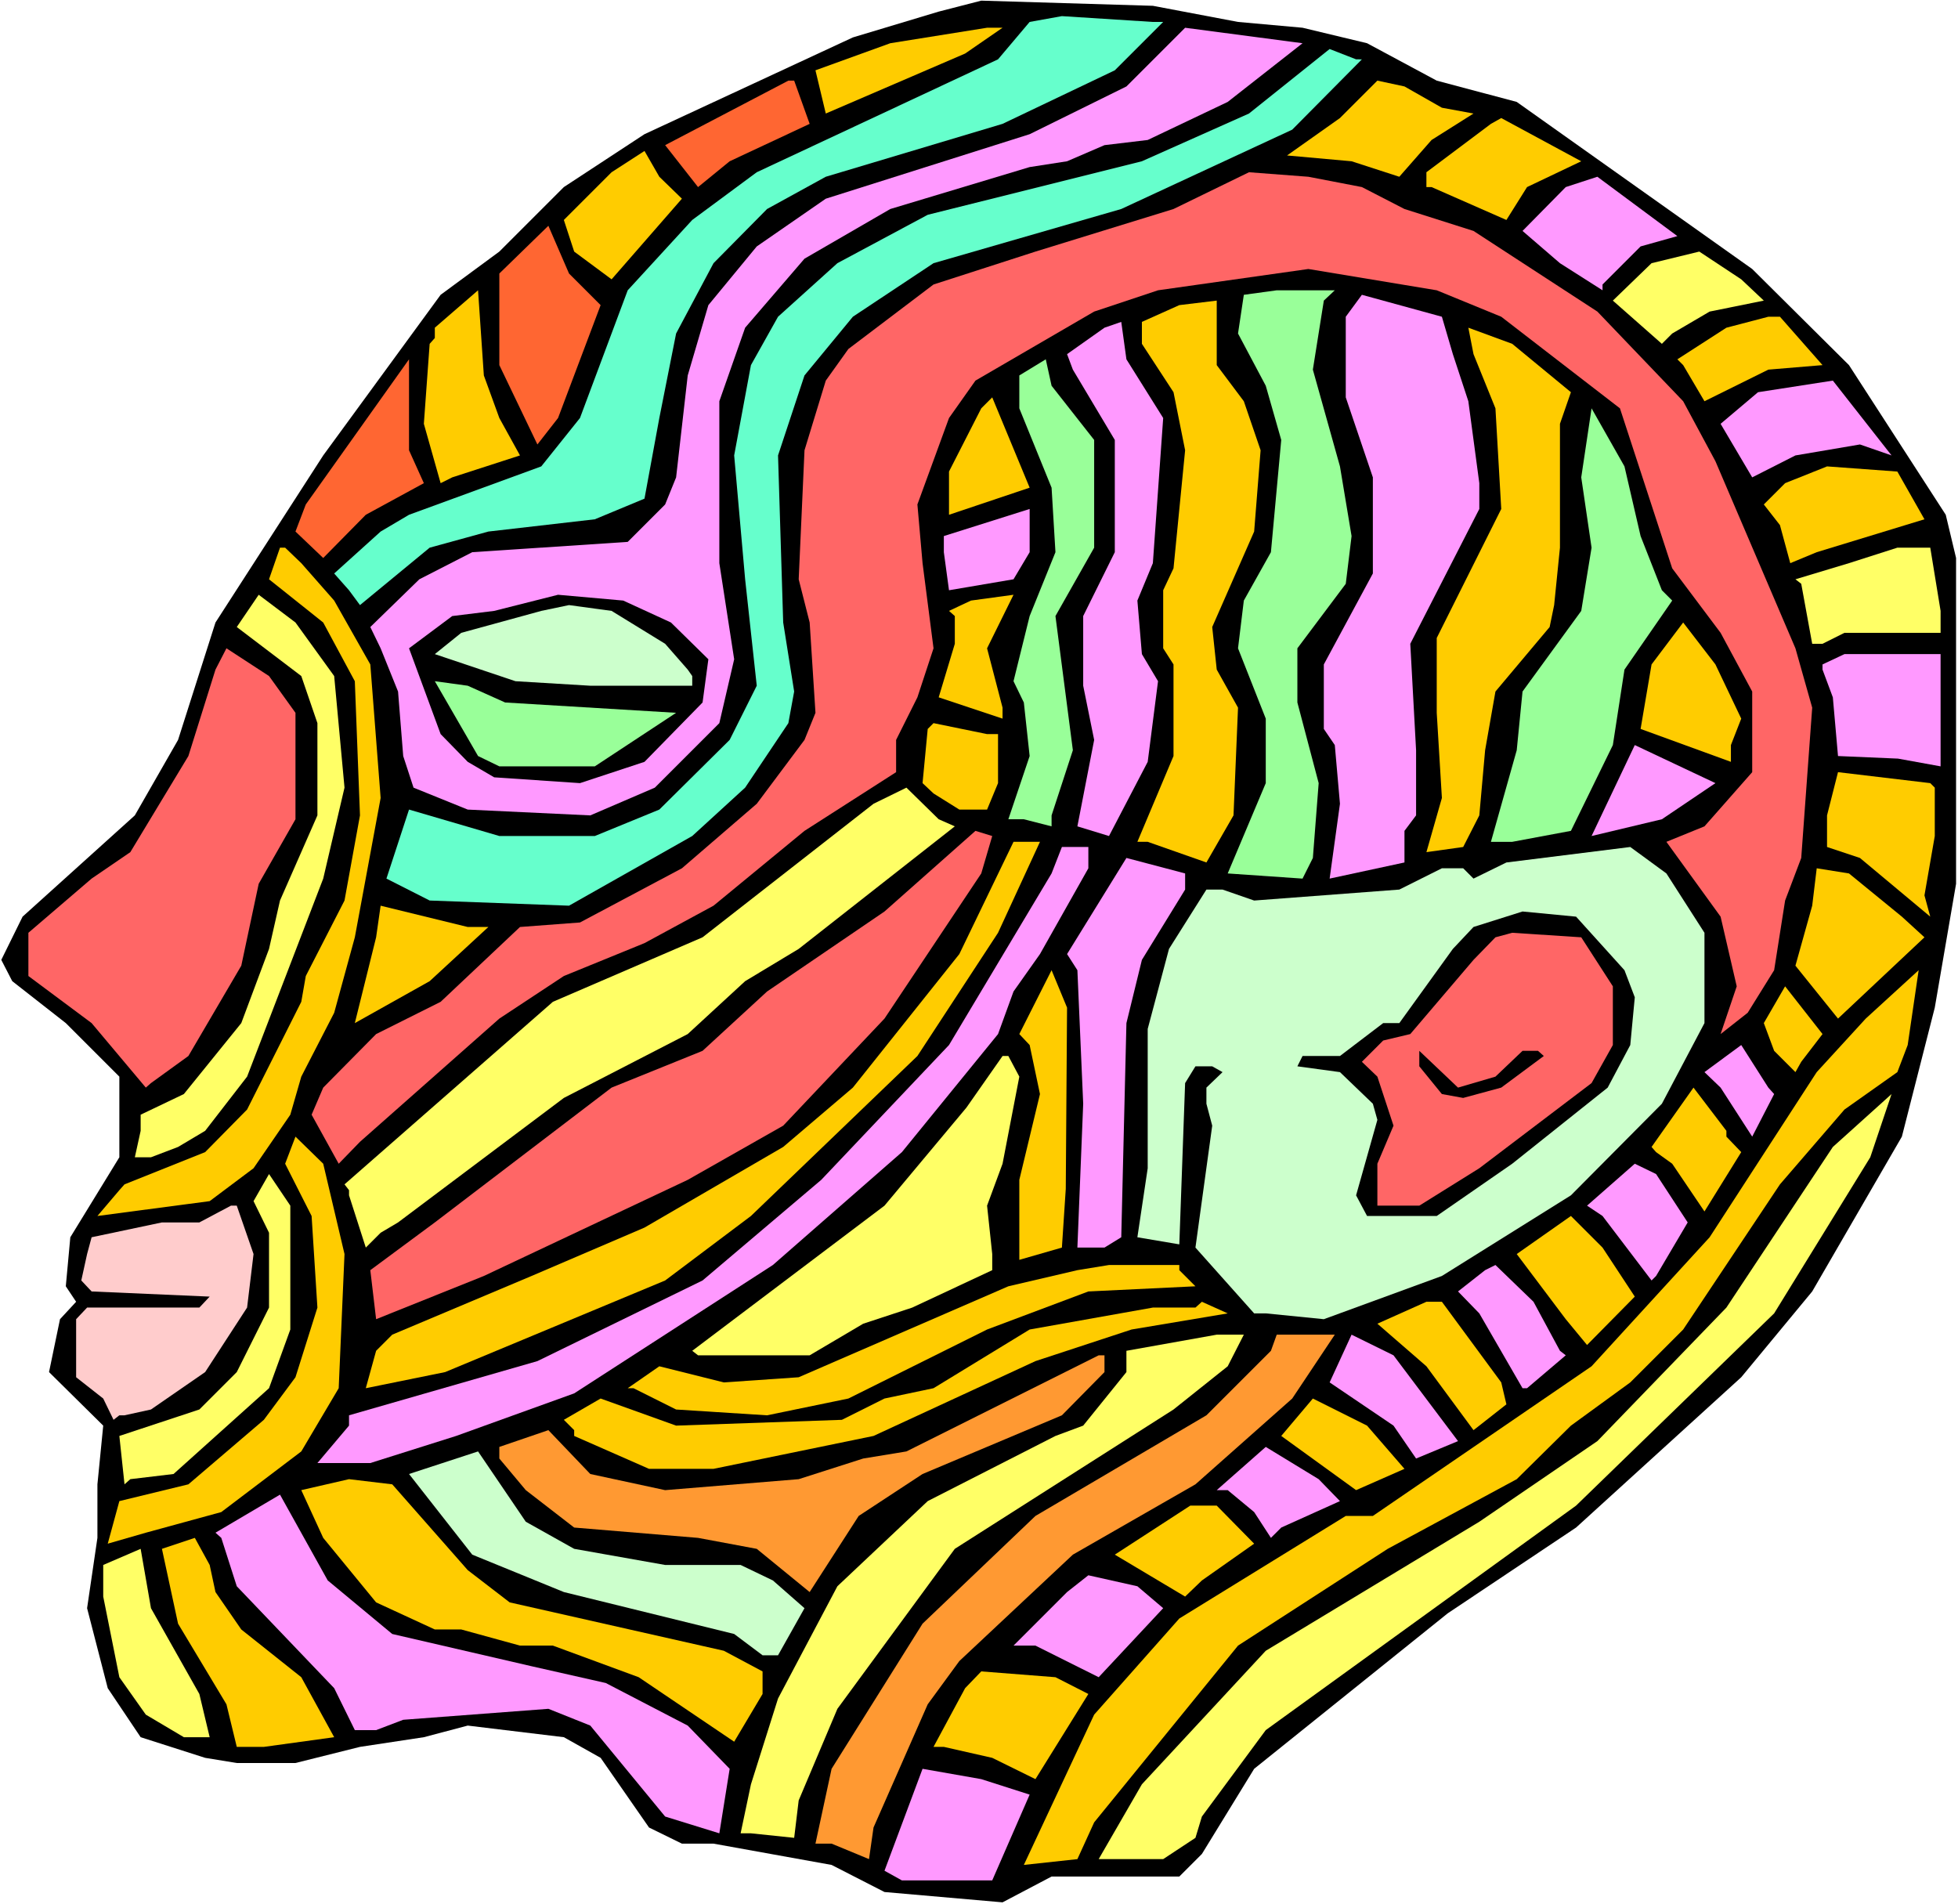
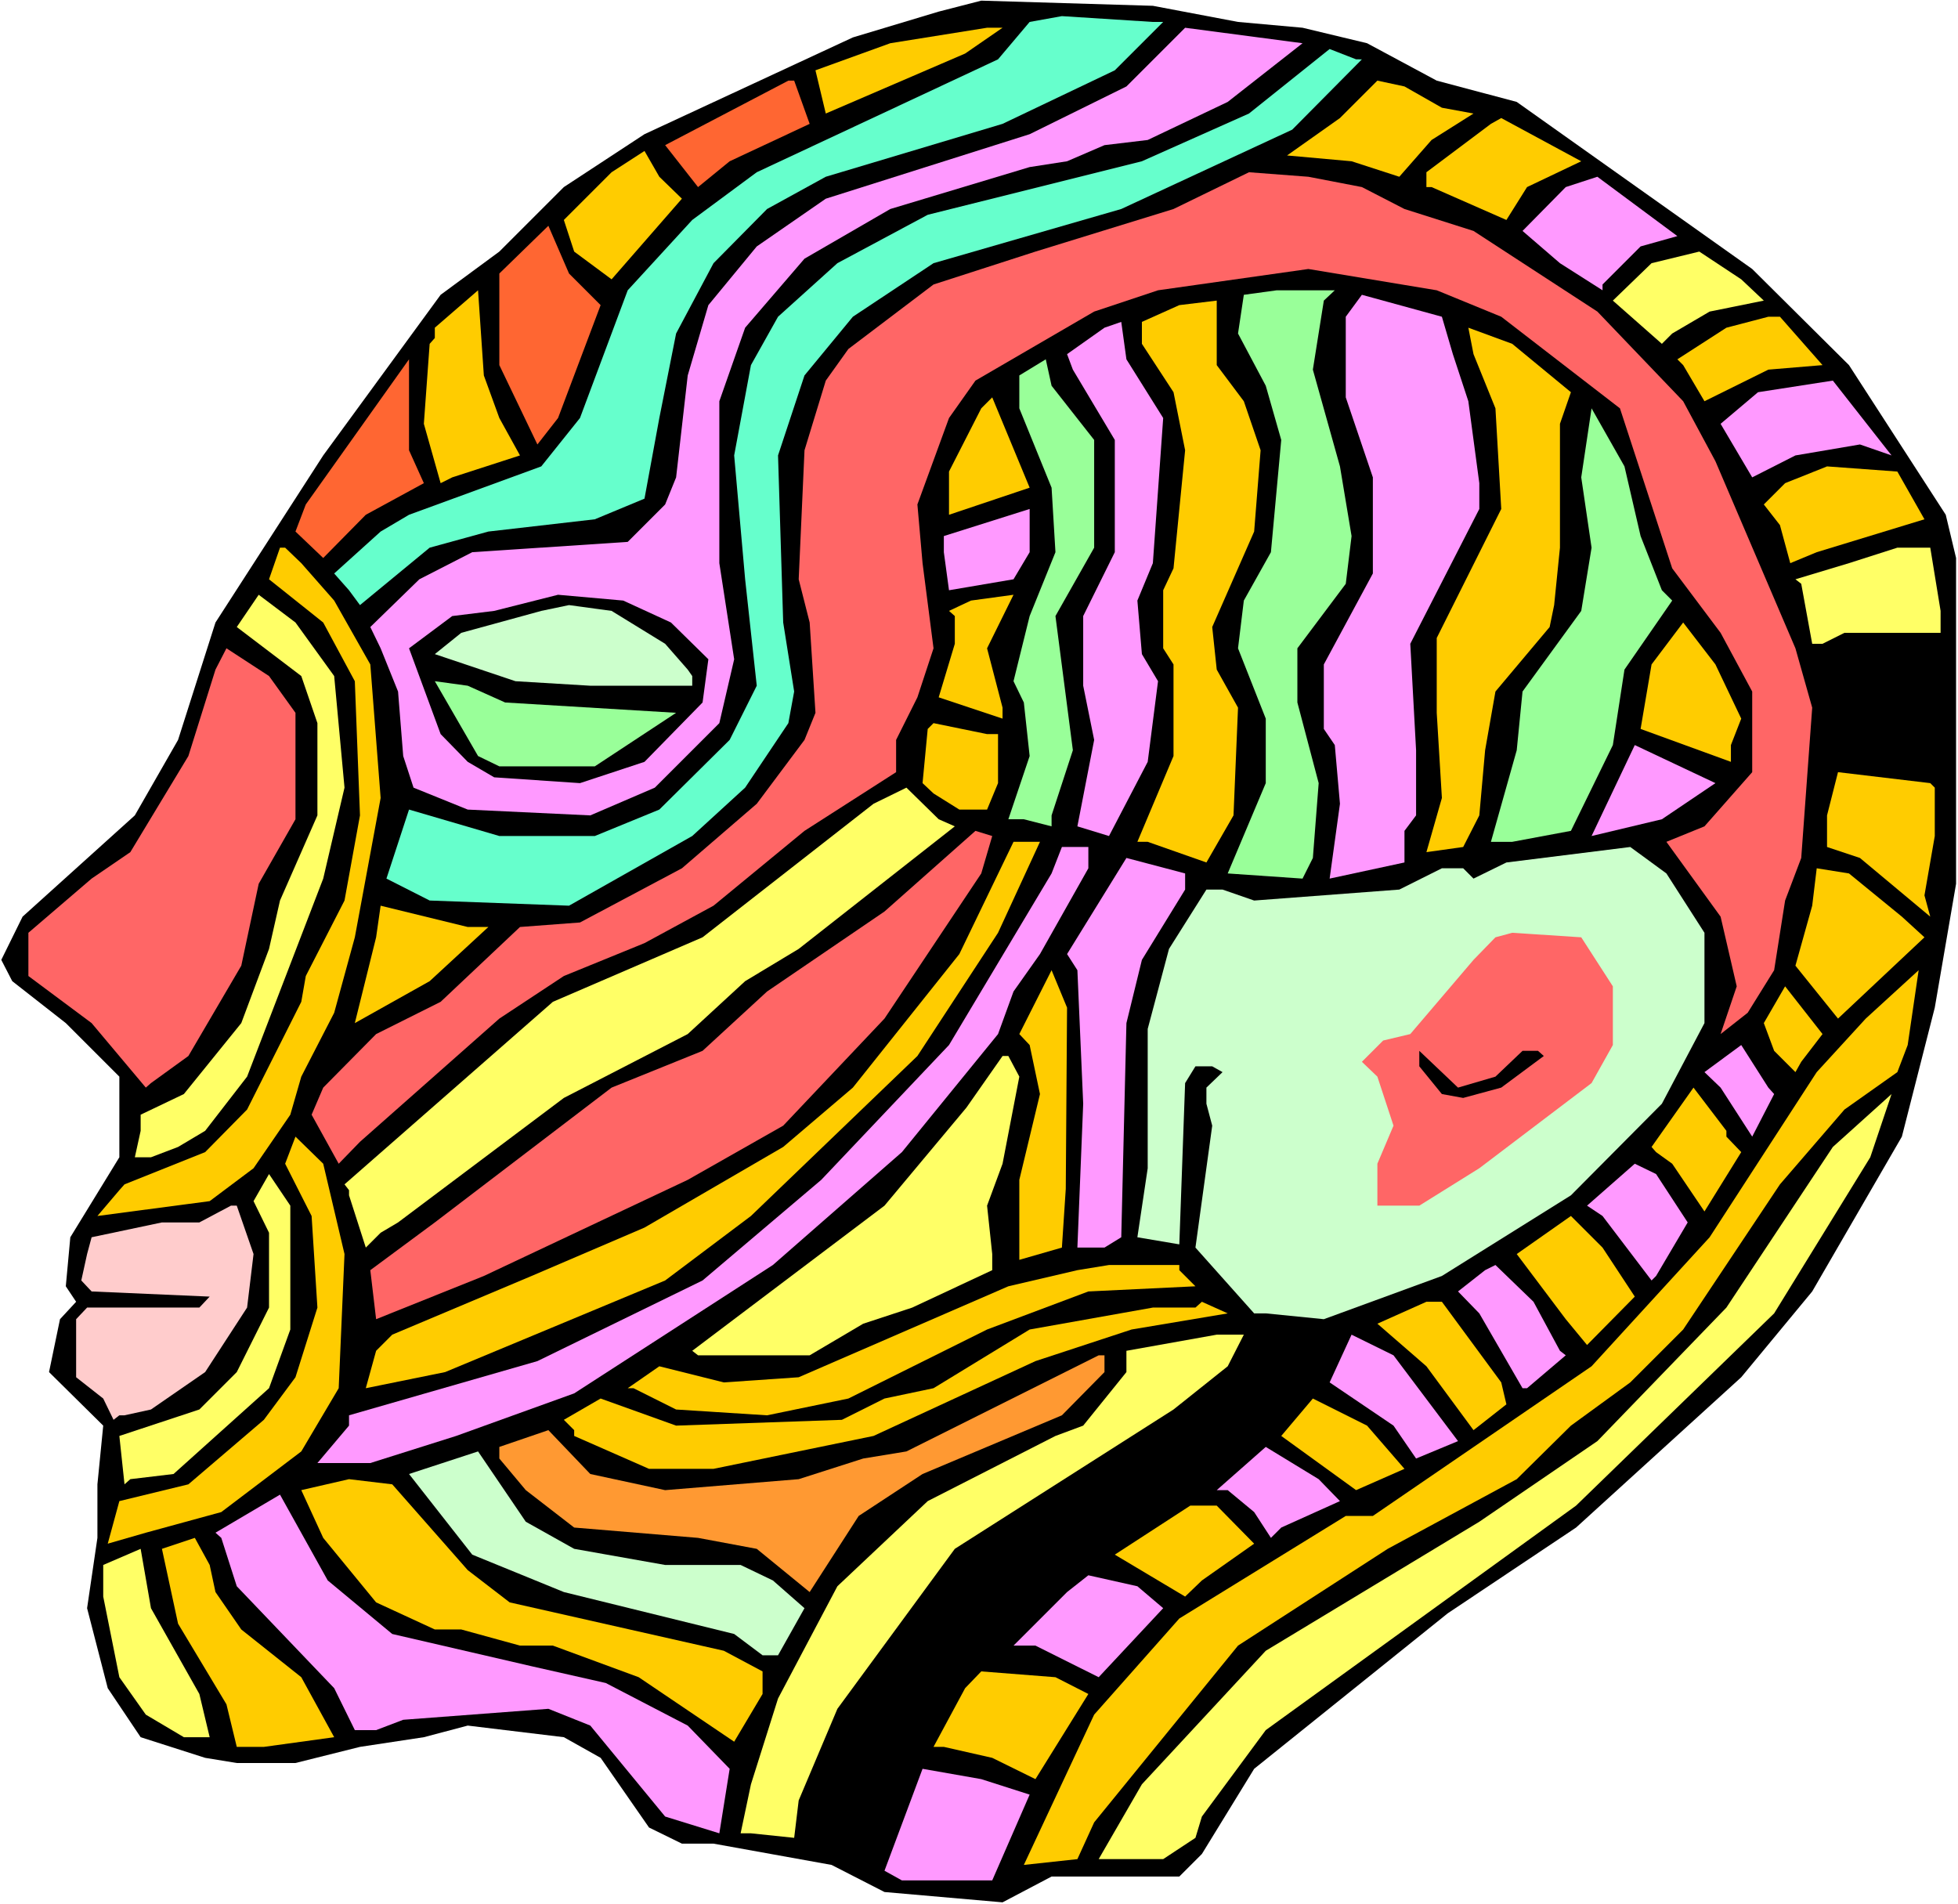
<svg xmlns="http://www.w3.org/2000/svg" xmlns:ns1="http://sodipodi.sourceforge.net/DTD/sodipodi-0.dtd" xmlns:ns2="http://www.inkscape.org/namespaces/inkscape" version="1.0" width="129.766mm" height="126.203mm" id="svg83" ns1:docname="Head 04.wmf">
  <rect width="100%" height="100%" fill="#333333" stroke="none" />
  <ns1:namedview id="namedview83" pagecolor="#ffffff" bordercolor="#000000" borderopacity="0.25" ns2:showpageshadow="2" ns2:pageopacity="0.0" ns2:pagecheckerboard="0" ns2:deskcolor="#d1d1d1" ns2:document-units="mm" />
  <defs id="defs1">
    <pattern id="WMFhbasepattern" patternUnits="userSpaceOnUse" width="6" height="6" x="0" y="0" />
  </defs>
  <path style="fill:#ffffff;fill-opacity:1;fill-rule:evenodd;stroke:none" d="M 0,476.987 H 490.455 V 0 H 0 Z" id="path1" />
  <path style="fill:#000000;fill-opacity:1;fill-rule:evenodd;stroke:none" d="m 310.11,5.494 16.16,1.454 16.16,3.878 17.453,9.372 20.038,5.332 58.984,41.849 24.24,24.076 24.24,37.487 2.586,10.826 v 81.598 l -5.333,31.024 -8.242,32.316 -22.462,38.779 -17.776,21.49 -41.37,37.648 -32.158,21.49 -48.48,38.941 -13.09,21.329 -5.656,5.655 H 263.408 l -12.282,6.463 -29.573,-2.585 -13.251,-6.786 -29.573,-5.332 h -7.918 l -8.242,-4.04 -12.12,-17.451 -9.211,-5.171 -24.078,-2.908 -10.989,2.908 -15.998,2.424 -16.16,4.04 H 59.307 l -7.918,-1.293 -16.16,-5.171 -8.242,-12.28 -5.171,-20.036 2.586,-17.612 v -13.411 l 1.454,-14.704 -13.574,-13.411 2.747,-13.25 4.04,-4.363 -2.586,-3.878 1.131,-12.28 12.282,-20.036 V 269.679 L 16.483,256.267 3.07,245.765 0.323,240.432 5.656,229.607 33.774,204.238 44.602,185.333 53.974,155.926 80.962,114.076 110.373,73.842 125.078,63.017 141.238,46.858 161.438,33.609 213.635,9.372 235.128,2.908 245.793,0.162 288.779,1.454 Z" id="path2" />
  <path style="fill:#66ffcc;fill-opacity:1;fill-rule:evenodd;stroke:none" d="m 291.364,5.494 -12.12,12.119 -28.118,13.411 -44.278,13.25 -14.706,8.079 -13.413,13.573 -9.373,17.612 -4.202,21.167 -3.717,20.198 -12.443,5.171 -26.664,3.07 -14.706,4.04 -17.453,14.381 -2.747,-3.716 -3.717,-4.201 11.635,-10.503 7.11,-4.201 33.128,-12.119 9.696,-12.119 11.958,-31.993 16.16,-17.612 16.16,-11.957 60.438,-28.277 7.918,-9.372 8.08,-1.454 22.786,1.454 z" id="path3" />
  <path style="fill:#ffcc00;fill-opacity:1;fill-rule:evenodd;stroke:none" d="m 241.753,13.411 -34.906,15.027 -2.586,-10.826 18.746,-6.786 24.24,-3.878 h 3.878 z" id="path4" />
  <path style="fill:#ff99ff;fill-opacity:1;fill-rule:evenodd;stroke:none" d="m 307.524,25.53 -20.038,9.533 -10.827,1.293 -9.373,4.04 -9.373,1.454 -34.906,10.503 -21.493,12.442 -14.867,17.289 -6.464,18.42 v 40.557 l 3.717,24.076 -3.717,15.997 -16.16,16.158 -16.16,6.948 -30.704,-1.454 -13.574,-5.494 -2.586,-7.917 -1.293,-16.158 -4.363,-10.826 -2.586,-5.332 12.282,-11.957 13.251,-6.786 38.946,-2.585 9.373,-9.372 2.747,-6.786 2.909,-25.53 5.171,-17.612 12.12,-14.704 17.291,-11.957 51.066,-16.158 24.24,-11.957 14.706,-14.704 29.411,3.878 z" id="path5" />
  <path style="fill:#66ffcc;fill-opacity:1;fill-rule:evenodd;stroke:none" d="m 341.137,14.865 -17.453,17.612 -42.824,19.874 -47.026,13.573 -20.2,13.411 -12.12,14.704 -6.626,20.036 1.293,41.849 2.747,17.289 -1.454,7.917 -10.827,16.158 -13.251,12.119 -30.866,17.451 -34.906,-1.293 -10.827,-5.494 5.656,-17.289 22.624,6.625 h 23.917 l 16.16,-6.625 17.614,-17.451 6.787,-13.573 -2.909,-26.661 -2.747,-31.024 4.202,-22.621 6.787,-12.119 14.867,-13.411 22.624,-12.119 53.651,-13.411 26.826,-11.957 20.2,-16.158 6.626,2.585 z" id="path6" />
  <path style="fill:#ff6632;fill-opacity:1;fill-rule:evenodd;stroke:none" d="m 202.808,31.024 -20.038,9.372 -7.918,6.463 -8.242,-10.503 30.866,-16.158 h 1.454 z" id="path7" />
  <path style="fill:#ffcc00;fill-opacity:1;fill-rule:evenodd;stroke:none" d="m 361.176,26.984 7.918,1.454 -10.504,6.625 -8.08,9.21 -11.958,-3.878 -16.16,-1.454 13.251,-9.372 9.373,-9.372 6.787,1.454 z" id="path8" />
  <path style="fill:#ffcc00;fill-opacity:1;fill-rule:evenodd;stroke:none" d="m 382.507,46.858 -5.171,8.241 -18.746,-8.241 h -1.293 v -3.716 l 16.16,-12.119 2.586,-1.454 20.038,10.826 z" id="path9" />
  <path style="fill:#ffcc00;fill-opacity:1;fill-rule:evenodd;stroke:none" d="m 170.811,49.767 -17.614,20.198 -9.373,-6.948 -2.586,-7.917 11.958,-11.957 8.242,-5.332 3.717,6.463 z" id="path10" />
  <path style="fill:#ff6666;fill-opacity:1;fill-rule:evenodd;stroke:none" d="m 341.137,46.858 10.666,5.494 17.291,5.494 31.027,20.198 21.493,22.46 8.08,15.027 20.038,46.858 4.202,14.865 -2.747,37.648 -4.04,10.664 -2.747,17.451 -6.626,10.664 -6.787,5.332 4.04,-11.957 -4.04,-17.451 -13.574,-18.743 9.534,-3.878 11.958,-13.573 v -20.198 l -7.918,-14.704 -12.12,-16.158 -13.09,-40.072 -29.734,-22.944 -16.16,-6.625 -32.158,-5.332 -37.653,5.332 -15.998,5.332 -29.734,17.289 -6.626,9.372 -7.918,21.652 1.293,14.704 2.747,21.329 -4.04,12.28 -5.333,10.664 v 8.079 l -22.947,14.704 -22.786,18.743 -17.291,9.372 -20.2,8.241 -16.16,10.664 -34.906,30.862 -5.333,5.494 -6.787,-12.28 2.909,-6.786 13.251,-13.411 16.16,-8.079 19.877,-18.743 15.029,-1.131 25.533,-13.573 18.746,-16.158 11.958,-15.997 2.747,-6.786 -1.454,-22.621 -2.747,-10.826 1.454,-32.316 5.333,-17.451 5.656,-7.917 21.331,-16.158 25.533,-8.241 34.582,-10.664 18.907,-9.21 14.867,1.131 z" id="path11" />
  <path style="fill:#ff99ff;fill-opacity:1;fill-rule:evenodd;stroke:none" d="m 410.948,61.724 -9.534,9.533 v 1.454 l -10.666,-6.786 -9.373,-8.079 10.827,-10.988 7.918,-2.585 20.038,14.865 z" id="path12" />
  <path style="fill:#ff6632;fill-opacity:1;fill-rule:evenodd;stroke:none" d="m 150.449,76.428 -10.666,28.277 -5.171,6.625 -9.534,-19.874 V 68.51 l 12.282,-11.957 5.171,11.957 z" id="path13" />
  <path style="fill:#ffff66;fill-opacity:1;fill-rule:evenodd;stroke:none" d="m 441.814,75.297 -13.574,2.747 -9.373,5.494 -2.586,2.585 -12.282,-10.826 9.696,-9.372 11.958,-2.908 10.504,6.948 z" id="path14" />
  <path style="fill:#ffcc00;fill-opacity:1;fill-rule:evenodd;stroke:none" d="m 125.078,104.704 5.171,9.372 -16.968,5.494 -2.909,1.454 -4.202,-14.865 1.454,-20.036 1.293,-1.454 v -2.585 l 10.827,-9.372 1.454,21.329 z" id="path15" />
  <path style="fill:#99ff99;fill-opacity:1;fill-rule:evenodd;stroke:none" d="m 331.603,75.297 -2.747,17.289 6.787,24.237 2.909,17.451 -1.454,11.957 -12.12,16.158 v 13.573 l 5.333,20.198 -1.454,18.743 -2.586,5.171 -18.746,-1.293 9.534,-22.621 v -16.158 l -6.949,-17.612 1.454,-11.957 6.787,-12.119 2.586,-28.115 -3.878,-13.573 -6.949,-13.088 1.454,-9.695 8.242,-1.131 h 14.544 z" id="path16" />
  <path style="fill:#ff99ff;fill-opacity:1;fill-rule:evenodd;stroke:none" d="m 363.923,88.708 3.878,11.795 2.747,20.521 v 6.463 l -17.291,33.77 1.454,26.661 v 16.32 l -2.909,3.878 v 7.917 l -18.746,4.04 2.586,-18.743 -1.293,-14.704 -2.747,-4.04 v -16.158 l 12.282,-22.783 V 119.57 L 337.097,99.534 V 79.336 l 4.04,-5.494 20.038,5.494 z" id="path17" />
  <path style="fill:#ffcc00;fill-opacity:1;fill-rule:evenodd;stroke:none" d="m 311.564,100.503 4.202,12.28 -1.616,20.359 -10.504,23.914 1.131,10.664 5.333,9.533 -1.131,26.984 -6.787,11.795 -14.706,-5.171 h -2.586 l 9.05,-21.49 v -22.944 l -2.586,-4.04 v -14.542 l 2.586,-5.494 2.909,-29.569 -2.909,-14.542 -7.918,-12.119 v -5.494 l 9.373,-4.201 9.373,-1.131 v 16.158 z" id="path18" />
  <path style="fill:#ffcc00;fill-opacity:1;fill-rule:evenodd;stroke:none" d="m 456.519,91.455 -13.574,1.131 -15.998,7.917 -5.333,-9.049 -1.454,-1.454 12.282,-7.917 10.504,-2.747 h 2.909 z" id="path19" />
  <path style="fill:#ff99ff;fill-opacity:1;fill-rule:evenodd;stroke:none" d="m 291.364,104.704 -2.586,36.356 -3.878,9.372 1.131,13.411 4.04,6.786 -2.586,20.198 -9.696,18.582 -7.918,-2.424 4.202,-21.652 -2.747,-13.573 V 154.31 l 7.918,-15.997 V 110.198 l -10.504,-17.612 -1.454,-3.878 9.373,-6.625 4.202,-1.454 1.293,9.372 z" id="path20" />
  <path style="fill:#ffcc00;fill-opacity:1;fill-rule:evenodd;stroke:none" d="m 393.496,98.241 -2.747,7.917 v 31.024 l -1.454,14.381 -1.131,5.494 -13.574,16.158 -2.586,14.704 -1.454,16.32 -4.04,7.917 -9.211,1.293 3.878,-13.573 -1.293,-21.329 v -18.743 l 16.16,-32.316 -1.454,-25.207 -5.494,-13.573 -1.293,-6.625 10.989,4.04 z" id="path21" />
  <path style="fill:#ff6632;fill-opacity:1;fill-rule:evenodd;stroke:none" d="m 106.171,121.024 -14.544,7.917 -10.666,10.826 -6.949,-6.625 2.586,-6.786 25.856,-36.356 V 112.784 Z" id="path22" />
  <path style="fill:#99ff99;fill-opacity:1;fill-rule:evenodd;stroke:none" d="m 274.073,110.198 v 26.984 l -9.696,17.128 4.363,33.609 -5.333,16.32 v 2.747 l -6.949,-1.777 h -3.878 l 5.333,-15.835 -1.454,-13.411 -2.586,-5.332 4.04,-16.32 6.464,-15.997 -0.97,-16.158 -8.08,-19.874 v -8.241 l 6.626,-4.04 1.454,6.625 z" id="path23" />
  <path style="fill:#ff99ff;fill-opacity:1;fill-rule:evenodd;stroke:none" d="m 465.892,111.329 -16.16,2.747 -10.827,5.494 -7.918,-13.411 9.373,-7.917 18.746,-2.908 14.706,18.743 z" id="path24" />
  <path style="fill:#ffcc00;fill-opacity:1;fill-rule:evenodd;stroke:none" d="m 237.713,128.942 v -10.826 l 8.08,-15.835 2.747,-2.747 9.373,22.621 z" id="path25" />
  <path style="fill:#99ff99;fill-opacity:1;fill-rule:evenodd;stroke:none" d="m 410.948,134.274 5.333,13.573 2.586,2.585 -11.958,17.289 -2.909,18.905 -10.504,21.49 -14.706,2.747 h -5.333 l 6.464,-22.945 1.454,-14.704 14.706,-20.198 2.586,-15.835 -2.586,-17.612 2.586,-17.289 8.242,14.542 z" id="path26" />
  <path style="fill:#ffcc00;fill-opacity:1;fill-rule:evenodd;stroke:none" d="m 482.052,130.073 -26.987,8.241 -6.626,2.747 -2.586,-9.533 -4.04,-5.171 5.333,-5.332 10.504,-4.201 17.614,1.293 z" id="path27" />
  <path style="fill:#ff99ff;fill-opacity:1;fill-rule:evenodd;stroke:none" d="m 253.873,145.1 -16.16,2.747 -1.293,-9.533 v -4.04 l 21.493,-6.786 v 10.826 z" id="path28" />
  <path style="fill:#ffcc00;fill-opacity:1;fill-rule:evenodd;stroke:none" d="m 75.467,141.06 8.242,9.372 9.05,15.997 2.586,33.447 -6.464,34.901 -5.171,18.905 -8.242,15.997 -2.747,9.533 -9.211,13.411 -10.989,8.241 -28.118,3.716 5.494,-6.463 1.293,-1.454 20.2,-8.079 10.504,-10.664 13.574,-26.984 1.131,-6.463 9.696,-18.905 3.878,-21.329 -1.293,-33.609 -7.918,-14.704 -13.574,-10.826 2.747,-7.917 h 1.293 z" id="path29" />
  <path style="fill:#ffff66;fill-opacity:1;fill-rule:evenodd;stroke:none" d="m 486.092,153.017 v 5.494 h -24.078 l -5.494,2.747 h -2.586 l -2.747,-15.027 -1.454,-1.131 13.413,-4.04 12.12,-3.878 h 8.242 z" id="path30" />
  <path style="fill:#ffff66;fill-opacity:1;fill-rule:evenodd;stroke:none" d="m 83.709,169.337 2.586,27.953 -5.333,22.783 -19.069,49.605 -10.504,13.573 -6.787,4.04 -6.787,2.585 h -4.04 l 1.454,-6.625 v -4.04 l 10.827,-5.171 14.382,-17.774 6.949,-18.582 2.747,-12.119 9.373,-21.329 v -23.106 l -4.04,-11.795 -16.16,-12.28 5.494,-8.079 9.211,6.948 z" id="path31" />
  <path style="fill:#000000;fill-opacity:1;fill-rule:evenodd;stroke:none" d="m 168.064,155.926 9.373,9.21 -1.454,10.826 -14.544,14.865 -16.16,5.332 -21.493,-1.454 -6.626,-3.878 -6.787,-6.948 -7.918,-21.49 10.827,-8.079 10.504,-1.293 15.998,-4.04 16.322,1.454 z" id="path32" />
  <path style="fill:#ffcc00;fill-opacity:1;fill-rule:evenodd;stroke:none" d="m 251.126,177.254 v 2.747 l -15.998,-5.332 4.04,-13.411 v -6.948 l -1.454,-1.293 5.494,-2.585 10.666,-1.454 -6.626,13.411 z" id="path33" />
  <path style="fill:#ccffcc;fill-opacity:1;fill-rule:evenodd;stroke:none" d="m 166.609,161.258 5.656,6.463 1.131,1.616 v 2.424 h -25.533 l -18.746,-1.131 -20.2,-6.786 6.626,-5.332 20.038,-5.494 6.949,-1.454 10.666,1.454 z" id="path34" />
  <path style="fill:#ffcc00;fill-opacity:1;fill-rule:evenodd;stroke:none" d="m 436.158,180.001 -2.586,6.625 v 4.201 l -22.624,-8.241 2.747,-16.158 7.918,-10.503 8.08,10.503 z" id="path35" />
  <path style="fill:#ff6666;fill-opacity:1;fill-rule:evenodd;stroke:none" d="m 74.013,178.547 v 26.661 l -9.211,16.158 -4.363,20.521 -13.251,22.621 -9.373,6.786 -1.293,1.131 -13.574,-16.158 -15.837,-11.795 v -10.826 l 15.837,-13.573 9.696,-6.625 14.544,-24.076 6.787,-21.652 2.747,-5.332 10.666,6.948 z" id="path36" />
-   <path style="fill:#ff99ff;fill-opacity:1;fill-rule:evenodd;stroke:none" d="m 486.092,191.958 -10.666,-1.939 -15.029,-0.646 -1.293,-14.704 -2.586,-6.948 v -1.293 l 5.494,-2.585 h 24.078 z" id="path37" />
  <path style="fill:#99ff99;fill-opacity:1;fill-rule:evenodd;stroke:none" d="m 126.533,175.962 42.824,2.585 -20.362,13.411 h -23.917 l -5.333,-2.585 -10.827,-18.743 8.242,1.131 z" id="path38" />
  <path style="fill:#ffcc00;fill-opacity:1;fill-rule:evenodd;stroke:none" d="m 249.995,183.879 v 12.28 l -2.747,6.625 h -6.949 l -6.464,-4.04 -2.747,-2.585 1.293,-13.573 1.454,-1.454 13.413,2.747 z" id="path39" />
  <path style="fill:#ff99ff;fill-opacity:1;fill-rule:evenodd;stroke:none" d="m 416.281,205.208 -17.614,4.201 10.827,-22.783 20.2,9.533 z" id="path40" />
  <path style="fill:#ffcc00;fill-opacity:1;fill-rule:evenodd;stroke:none" d="m 484.638,197.29 v 12.119 l -2.586,14.865 1.454,5.332 -17.614,-14.704 -8.242,-2.747 v -7.917 l 2.747,-10.826 23.109,2.747 z" id="path41" />
  <path style="fill:#ffff66;fill-opacity:1;fill-rule:evenodd;stroke:none" d="m 239.168,206.985 -39.107,30.7 -13.413,8.079 -14.382,13.25 -31.027,15.997 -41.531,31.185 -4.363,2.585 -3.717,3.716 -4.202,-13.088 v -1.293 l -1.131,-1.454 52.197,-45.727 37.491,-16.158 42.824,-33.447 8.242,-4.04 8.08,7.917 z" id="path42" />
  <path style="fill:#ff6666;fill-opacity:1;fill-rule:evenodd;stroke:none" d="m 248.541,209.409 -2.747,9.372 -24.24,36.356 -25.371,26.822 -23.917,13.573 -51.066,24.076 -26.987,10.826 -1.454,-12.28 16.16,-11.957 44.278,-33.77 22.786,-9.21 16.16,-14.865 29.411,-20.036 22.786,-20.198 z" id="path43" />
  <path style="fill:#ffcc00;fill-opacity:1;fill-rule:evenodd;stroke:none" d="m 249.995,233.646 -20.2,30.862 -41.693,40.072 -21.493,16.158 -55.106,22.944 -19.877,4.04 2.586,-9.372 4.04,-4.04 34.906,-14.704 28.28,-12.119 34.744,-20.198 17.453,-14.865 26.664,-33.447 13.574,-28.115 h 6.626 z" id="path44" />
  <path style="fill:#ff99ff;fill-opacity:1;fill-rule:evenodd;stroke:none" d="m 272.619,217.488 -12.12,21.49 -6.626,9.372 -3.878,10.664 -24.078,29.569 -32.32,28.277 -49.773,32.155 -29.573,10.664 -21.493,6.786 H 79.507 l 7.918,-9.372 v -2.585 l 47.187,-13.573 41.37,-20.198 29.734,-25.207 31.997,-33.77 25.694,-42.981 2.586,-6.625 h 6.626 z" id="path45" />
  <path style="fill:#ccffcc;fill-opacity:1;fill-rule:evenodd;stroke:none" d="m 426.947,233.646 v 22.621 l -10.666,20.198 -22.786,22.944 -32.32,20.198 -29.573,10.826 -14.544,-1.454 h -2.909 l -14.706,-16.481 4.202,-30.539 -1.454,-5.494 v -4.04 l 4.04,-3.878 -2.586,-1.454 h -4.202 l -2.586,4.201 -1.454,40.395 -10.504,-1.777 2.586,-17.289 V 257.722 l 5.333,-20.036 9.373,-14.865 h 4.04 l 7.918,2.747 36.36,-2.747 10.666,-5.332 h 5.333 l 2.586,2.585 8.242,-4.04 31.027,-3.878 9.05,6.625 z" id="path46" />
  <path style="fill:#ff99ff;fill-opacity:1;fill-rule:evenodd;stroke:none" d="m 296.859,222.82 -10.827,17.612 -3.878,15.835 -1.293,53.645 -4.202,2.585 h -6.787 l 1.454,-36.033 -1.454,-33.447 -2.586,-4.04 14.867,-24.076 14.706,3.878 z" id="path47" />
  <path style="fill:#ffcc00;fill-opacity:1;fill-rule:evenodd;stroke:none" d="m 476.396,229.607 5.656,5.171 -21.654,20.359 -10.666,-13.25 4.202,-15.027 1.131,-9.372 8.08,1.293 z" id="path48" />
  <path style="fill:#ffcc00;fill-opacity:1;fill-rule:evenodd;stroke:none" d="m 122.331,232.192 -14.706,13.573 -18.746,10.503 5.333,-21.49 1.131,-7.917 21.816,5.332 z" id="path49" />
-   <path style="fill:#000000;fill-opacity:1;fill-rule:evenodd;stroke:none" d="m 406.908,243.018 2.586,6.786 -1.131,11.957 -5.656,10.664 -23.917,19.067 -18.907,13.088 h -17.453 l -2.747,-5.171 5.333,-18.905 -1.131,-4.04 -8.242,-7.917 -10.666,-1.454 1.293,-2.585 h 9.373 l 10.827,-8.241 H 350.51 l 13.413,-18.582 5.171,-5.494 12.282,-3.878 13.413,1.293 z" id="path50" />
  <path style="fill:#ff6666;fill-opacity:1;fill-rule:evenodd;stroke:none" d="m 404,247.057 v 14.704 l -5.333,9.533 -28.118,21.329 -15.029,9.372 h -10.504 v -10.503 l 4.04,-9.533 -4.04,-12.28 -3.878,-3.716 5.333,-5.332 6.787,-1.616 15.837,-18.582 5.494,-5.655 4.202,-1.131 17.291,1.131 z" id="path51" />
  <path style="fill:#ffcc00;fill-opacity:1;fill-rule:evenodd;stroke:none" d="m 266.963,297.794 -0.97,14.704 -10.666,3.07 v -20.036 l 5.171,-21.49 -2.586,-12.28 -2.586,-2.747 8.08,-15.997 3.878,9.372 z" id="path52" />
  <path style="fill:#ffcc00;fill-opacity:1;fill-rule:evenodd;stroke:none" d="m 475.265,268.548 -13.251,9.372 -16.16,18.743 -24.24,36.356 -13.251,13.25 -14.867,10.826 -13.574,13.411 -32.32,17.451 -37.491,24.237 -36.037,44.273 -4.202,9.21 -13.413,1.454 17.614,-37.648 21.331,-24.076 41.693,-25.691 h 6.787 l 54.782,-37.487 29.573,-32.316 26.826,-41.365 12.282,-13.411 13.251,-12.119 -2.747,18.743 z" id="path53" />
  <path style="fill:#ffcc00;fill-opacity:1;fill-rule:evenodd;stroke:none" d="m 451.187,265.962 -1.454,2.585 -5.333,-5.332 -2.586,-6.948 5.333,-9.21 9.373,11.957 z" id="path54" />
  <path style="fill:#ff99ff;fill-opacity:1;fill-rule:evenodd;stroke:none" d="m 444.399,274.041 -5.494,10.664 -7.918,-12.28 -4.04,-3.878 9.211,-6.786 6.787,10.664 z" id="path55" />
  <path style="fill:#000000;fill-opacity:1;fill-rule:evenodd;stroke:none" d="m 374.588,269.679 6.787,-6.463 h 3.878 l 1.454,1.293 -10.666,7.917 -9.534,2.585 -5.333,-0.969 -5.656,-6.948 v -3.878 l 9.696,9.21 z" id="path56" />
  <path style="fill:#ffff66;fill-opacity:1;fill-rule:evenodd;stroke:none" d="m 255.328,269.679 -4.202,21.813 -3.878,10.503 1.293,12.119 v 4.04 l -20.038,9.372 -12.282,4.04 -13.413,7.917 H 174.851 l -1.454,-1.131 48.157,-36.356 20.523,-24.56 9.05,-12.926 h 1.454 z" id="path57" />
  <path style="fill:#ffcc00;fill-opacity:1;fill-rule:evenodd;stroke:none" d="m 432.441,284.706 3.717,3.878 -9.211,14.865 -8.08,-11.957 -4.04,-2.908 -1.131,-1.293 10.504,-14.865 8.242,10.826 z" id="path58" />
  <path style="fill:#ffff66;fill-opacity:1;fill-rule:evenodd;stroke:none" d="m 444.399,328.979 -49.611,48.151 -77.73,56.23 -15.998,21.652 -1.616,5.332 -8.08,5.332 h -16.16 l 10.827,-18.743 31.027,-33.447 53.49,-32.316 29.573,-20.198 32.32,-33.447 26.664,-40.234 14.706,-13.25 -5.333,15.835 z" id="path59" />
  <path style="fill:#ffcc00;fill-opacity:1;fill-rule:evenodd;stroke:none" d="m 86.294,314.113 -1.454,33.609 -9.373,15.835 -20.038,15.189 -18.907,5.171 -9.534,2.747 2.909,-10.664 17.291,-4.201 18.907,-16.158 7.918,-10.664 5.494,-17.451 -1.454,-22.945 -6.626,-13.088 2.586,-6.786 6.949,6.786 z" id="path60" />
  <path style="fill:#ff99ff;fill-opacity:1;fill-rule:evenodd;stroke:none" d="m 422.745,306.196 -7.918,13.411 -1.131,1.131 -12.282,-16.158 -3.878,-2.585 11.958,-10.503 5.333,2.585 z" id="path61" />
  <path style="fill:#ffff66;fill-opacity:1;fill-rule:evenodd;stroke:none" d="m 72.72,333.018 -5.333,14.704 -23.917,21.49 -10.827,1.293 -1.454,1.293 -1.293,-12.119 20.038,-6.625 9.373,-9.372 8.08,-16.158 v -18.743 l -3.878,-7.917 3.878,-6.786 5.333,7.917 z" id="path62" />
  <path style="fill:#ffcccc;fill-opacity:1;fill-rule:evenodd;stroke:none" d="m 63.509,314.113 -1.616,13.411 -10.504,16.158 -13.574,9.372 -6.626,1.454 h -1.293 l -1.454,1.131 -2.586,-5.332 -6.787,-5.332 v -14.542 l 2.747,-2.908 h 28.118 l 2.586,-2.747 -29.573,-1.293 -2.586,-2.747 1.454,-6.625 1.131,-4.201 17.614,-3.716 h 9.373 l 7.918,-4.201 h 1.454 z" id="path63" />
  <path style="fill:#ffcc00;fill-opacity:1;fill-rule:evenodd;stroke:none" d="m 409.494,324.778 -11.958,12.119 -5.333,-6.463 -12.282,-16.32 13.574,-9.533 7.918,7.917 z" id="path64" />
  <path style="fill:#ffcc00;fill-opacity:1;fill-rule:evenodd;stroke:none" d="m 295.404,318.153 4.04,4.04 -26.826,1.293 -25.371,9.533 -34.744,17.289 -20.362,4.201 -22.786,-1.454 -10.666,-5.332 h -1.454 l 7.918,-5.494 16.16,4.04 18.746,-1.293 52.52,-22.783 17.291,-4.04 7.918,-1.293 h 17.614 z" id="path65" />
  <path style="fill:#ff99ff;fill-opacity:1;fill-rule:evenodd;stroke:none" d="m 390.748,338.35 1.454,1.131 -9.696,8.241 h -1.131 l -10.827,-18.743 -5.333,-5.494 6.787,-5.332 2.586,-1.293 9.534,9.21 z" id="path66" />
  <path style="fill:#ffcc00;fill-opacity:1;fill-rule:evenodd;stroke:none" d="m 283.446,333.018 -24.078,7.917 -40.562,18.743 -40.077,8.241 h -16.16 l -18.746,-8.241 v -1.454 l -2.586,-2.585 9.211,-5.332 18.907,6.786 41.531,-1.454 10.666,-5.332 12.282,-2.585 24.078,-14.704 30.866,-5.494 h 10.666 l 1.616,-1.454 6.464,2.908 z" id="path67" />
-   <path style="fill:#ffcc00;fill-opacity:1;fill-rule:evenodd;stroke:none" d="m 376.043,346.268 1.293,5.494 -6.787,5.332 -1.454,1.131 -11.797,-15.997 -12.282,-10.664 12.282,-5.494 h 3.878 z" id="path68" />
+   <path style="fill:#ffcc00;fill-opacity:1;fill-rule:evenodd;stroke:none" d="m 376.043,346.268 1.293,5.494 -6.787,5.332 -1.454,1.131 -11.797,-15.997 -12.282,-10.664 12.282,-5.494 h 3.878 " id="path68" />
  <path style="fill:#ffff66;fill-opacity:1;fill-rule:evenodd;stroke:none" d="m 307.524,342.228 -13.574,10.826 -54.782,34.901 -29.411,40.072 -9.696,22.944 -1.131,9.372 -10.827,-1.131 h -2.586 l 2.586,-12.28 6.787,-21.49 14.867,-28.115 22.624,-21.329 31.997,-16.32 6.949,-2.585 10.827,-13.411 v -5.332 l 22.624,-4.04 h 6.787 z" id="path69" />
-   <path style="fill:#ff9932;fill-opacity:1;fill-rule:evenodd;stroke:none" d="m 323.684,350.307 -24.24,21.49 -30.704,17.612 -28.442,26.661 -7.918,10.826 -13.574,30.862 -1.131,7.917 -9.373,-3.878 h -4.04 l 4.04,-18.743 22.786,-36.356 28.28,-26.984 42.824,-25.207 16.16,-16.158 1.454,-4.04 h 14.544 z" id="path70" />
  <path style="fill:#ff99ff;fill-opacity:1;fill-rule:evenodd;stroke:none" d="m 365.216,360.972 -10.504,4.363 -5.656,-8.241 -15.998,-10.826 5.494,-11.957 10.504,5.171 z" id="path71" />
  <path style="fill:#ff9932;fill-opacity:1;fill-rule:evenodd;stroke:none" d="m 276.659,343.683 -10.666,10.826 -34.906,14.704 -15.998,10.503 -12.282,19.067 -13.251,-10.826 -14.706,-2.747 -31.027,-2.585 -12.12,-9.372 -6.626,-7.917 v -2.908 l 12.282,-4.201 10.504,10.988 18.746,4.04 33.451,-2.747 16.16,-5.171 10.827,-1.777 48.157,-24.076 h 1.454 z" id="path72" />
  <path style="fill:#ffcc00;fill-opacity:1;fill-rule:evenodd;stroke:none" d="m 351.803,367.92 -12.12,5.332 -18.746,-13.573 7.918,-9.372 13.574,6.786 z" id="path73" />
  <path style="fill:#ff99ff;fill-opacity:1;fill-rule:evenodd;stroke:none" d="m 335.643,375.999 -14.706,6.625 -2.586,2.585 -4.202,-6.463 -6.626,-5.494 h -2.747 l 12.282,-10.826 13.251,8.079 z" id="path74" />
  <path style="fill:#ccffcc;fill-opacity:1;fill-rule:evenodd;stroke:none" d="m 143.824,387.956 22.786,4.04 h 18.907 l 8.08,3.878 7.918,6.948 -6.626,11.795 h -3.878 l -7.11,-5.332 -42.662,-10.503 -22.947,-9.372 -15.837,-20.198 17.291,-5.655 11.958,17.612 z" id="path75" />
  <path style="fill:#ffcc00;fill-opacity:1;fill-rule:evenodd;stroke:none" d="m 117.16,393.288 10.504,8.079 53.651,12.119 9.696,5.171 v 5.655 l -7.11,11.957 -23.917,-16.158 -21.493,-7.917 h -8.242 l -14.706,-4.04 h -6.626 l -14.706,-6.786 -13.251,-16.158 -5.494,-11.957 11.958,-2.747 10.827,1.293 z" id="path76" />
  <path style="fill:#ff99ff;fill-opacity:1;fill-rule:evenodd;stroke:none" d="m 98.253,409.285 34.906,8.079 18.584,4.201 20.523,10.664 10.504,10.826 -2.586,16.158 -13.574,-4.201 -18.746,-22.783 -10.504,-4.201 -36.36,2.747 -6.787,2.585 H 88.88 l -5.171,-10.503 -24.402,-25.53 -3.878,-12.119 -1.454,-1.293 16.16,-9.533 11.958,21.49 z" id="path77" />
  <path style="fill:#ffcc00;fill-opacity:1;fill-rule:evenodd;stroke:none" d="m 314.15,386.663 -13.09,9.21 -4.202,4.04 -17.614,-10.503 18.907,-12.28 h 6.626 z" id="path78" />
  <path style="fill:#ffcc00;fill-opacity:1;fill-rule:evenodd;stroke:none" d="m 53.974,398.782 6.464,9.372 15.029,11.957 8.242,15.027 -17.614,2.424 h -6.787 l -2.586,-10.664 -12.12,-20.198 -4.04,-18.743 8.242,-2.747 3.717,6.786 z" id="path79" />
  <path style="fill:#ffff66;fill-opacity:1;fill-rule:evenodd;stroke:none" d="m 49.934,424.312 2.586,10.826 h -6.464 l -9.534,-5.655 -6.626,-9.372 -4.04,-20.198 v -7.917 l 9.373,-4.04 2.586,14.865 z" id="path80" />
  <path style="fill:#ff99ff;fill-opacity:1;fill-rule:evenodd;stroke:none" d="m 291.364,402.821 -16.16,17.289 -15.837,-7.917 h -5.494 l 13.413,-13.411 5.333,-4.201 12.282,2.747 z" id="path81" />
  <path style="fill:#ffcc00;fill-opacity:1;fill-rule:evenodd;stroke:none" d="m 272.619,424.312 -13.251,21.329 -10.827,-5.332 -12.12,-2.747 h -2.586 l 7.918,-14.704 4.04,-4.201 18.584,1.454 z" id="path82" />
  <path style="fill:#ff99ff;fill-opacity:1;fill-rule:evenodd;stroke:none" d="m 257.913,449.518 -9.373,21.49 h -22.624 l -4.363,-2.424 9.534,-25.53 14.706,2.585 z" id="path83" />
</svg>